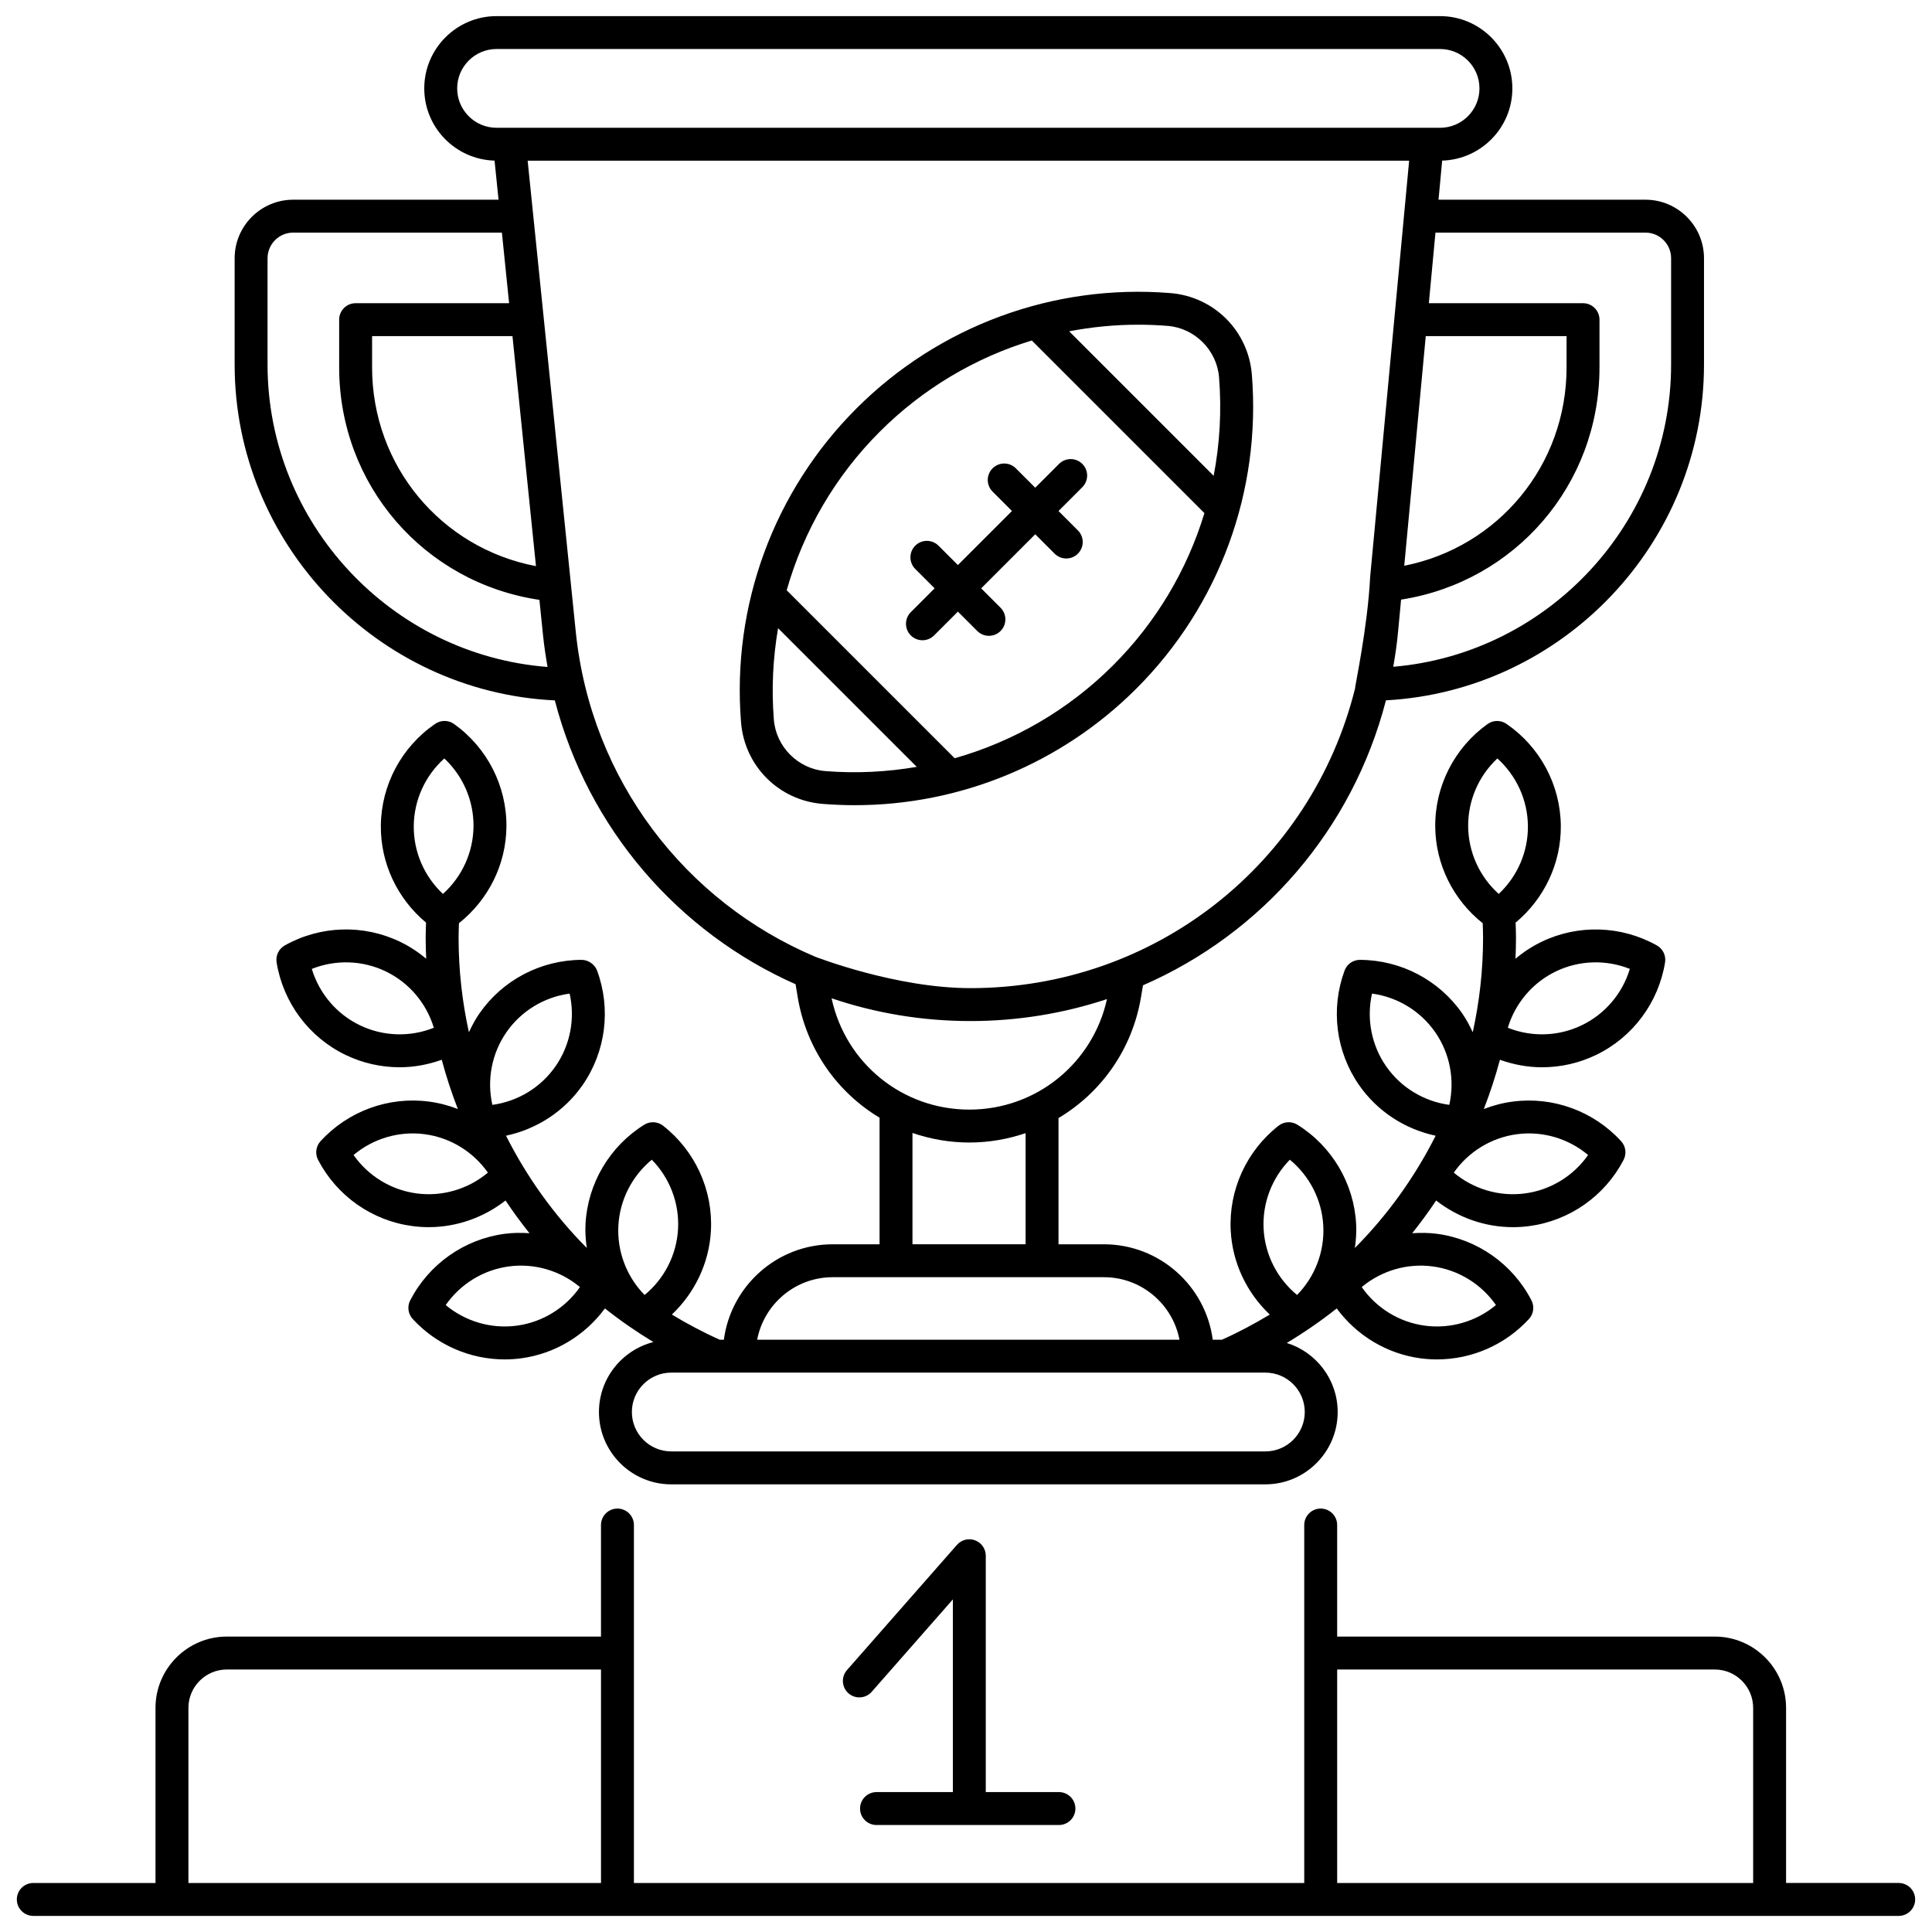
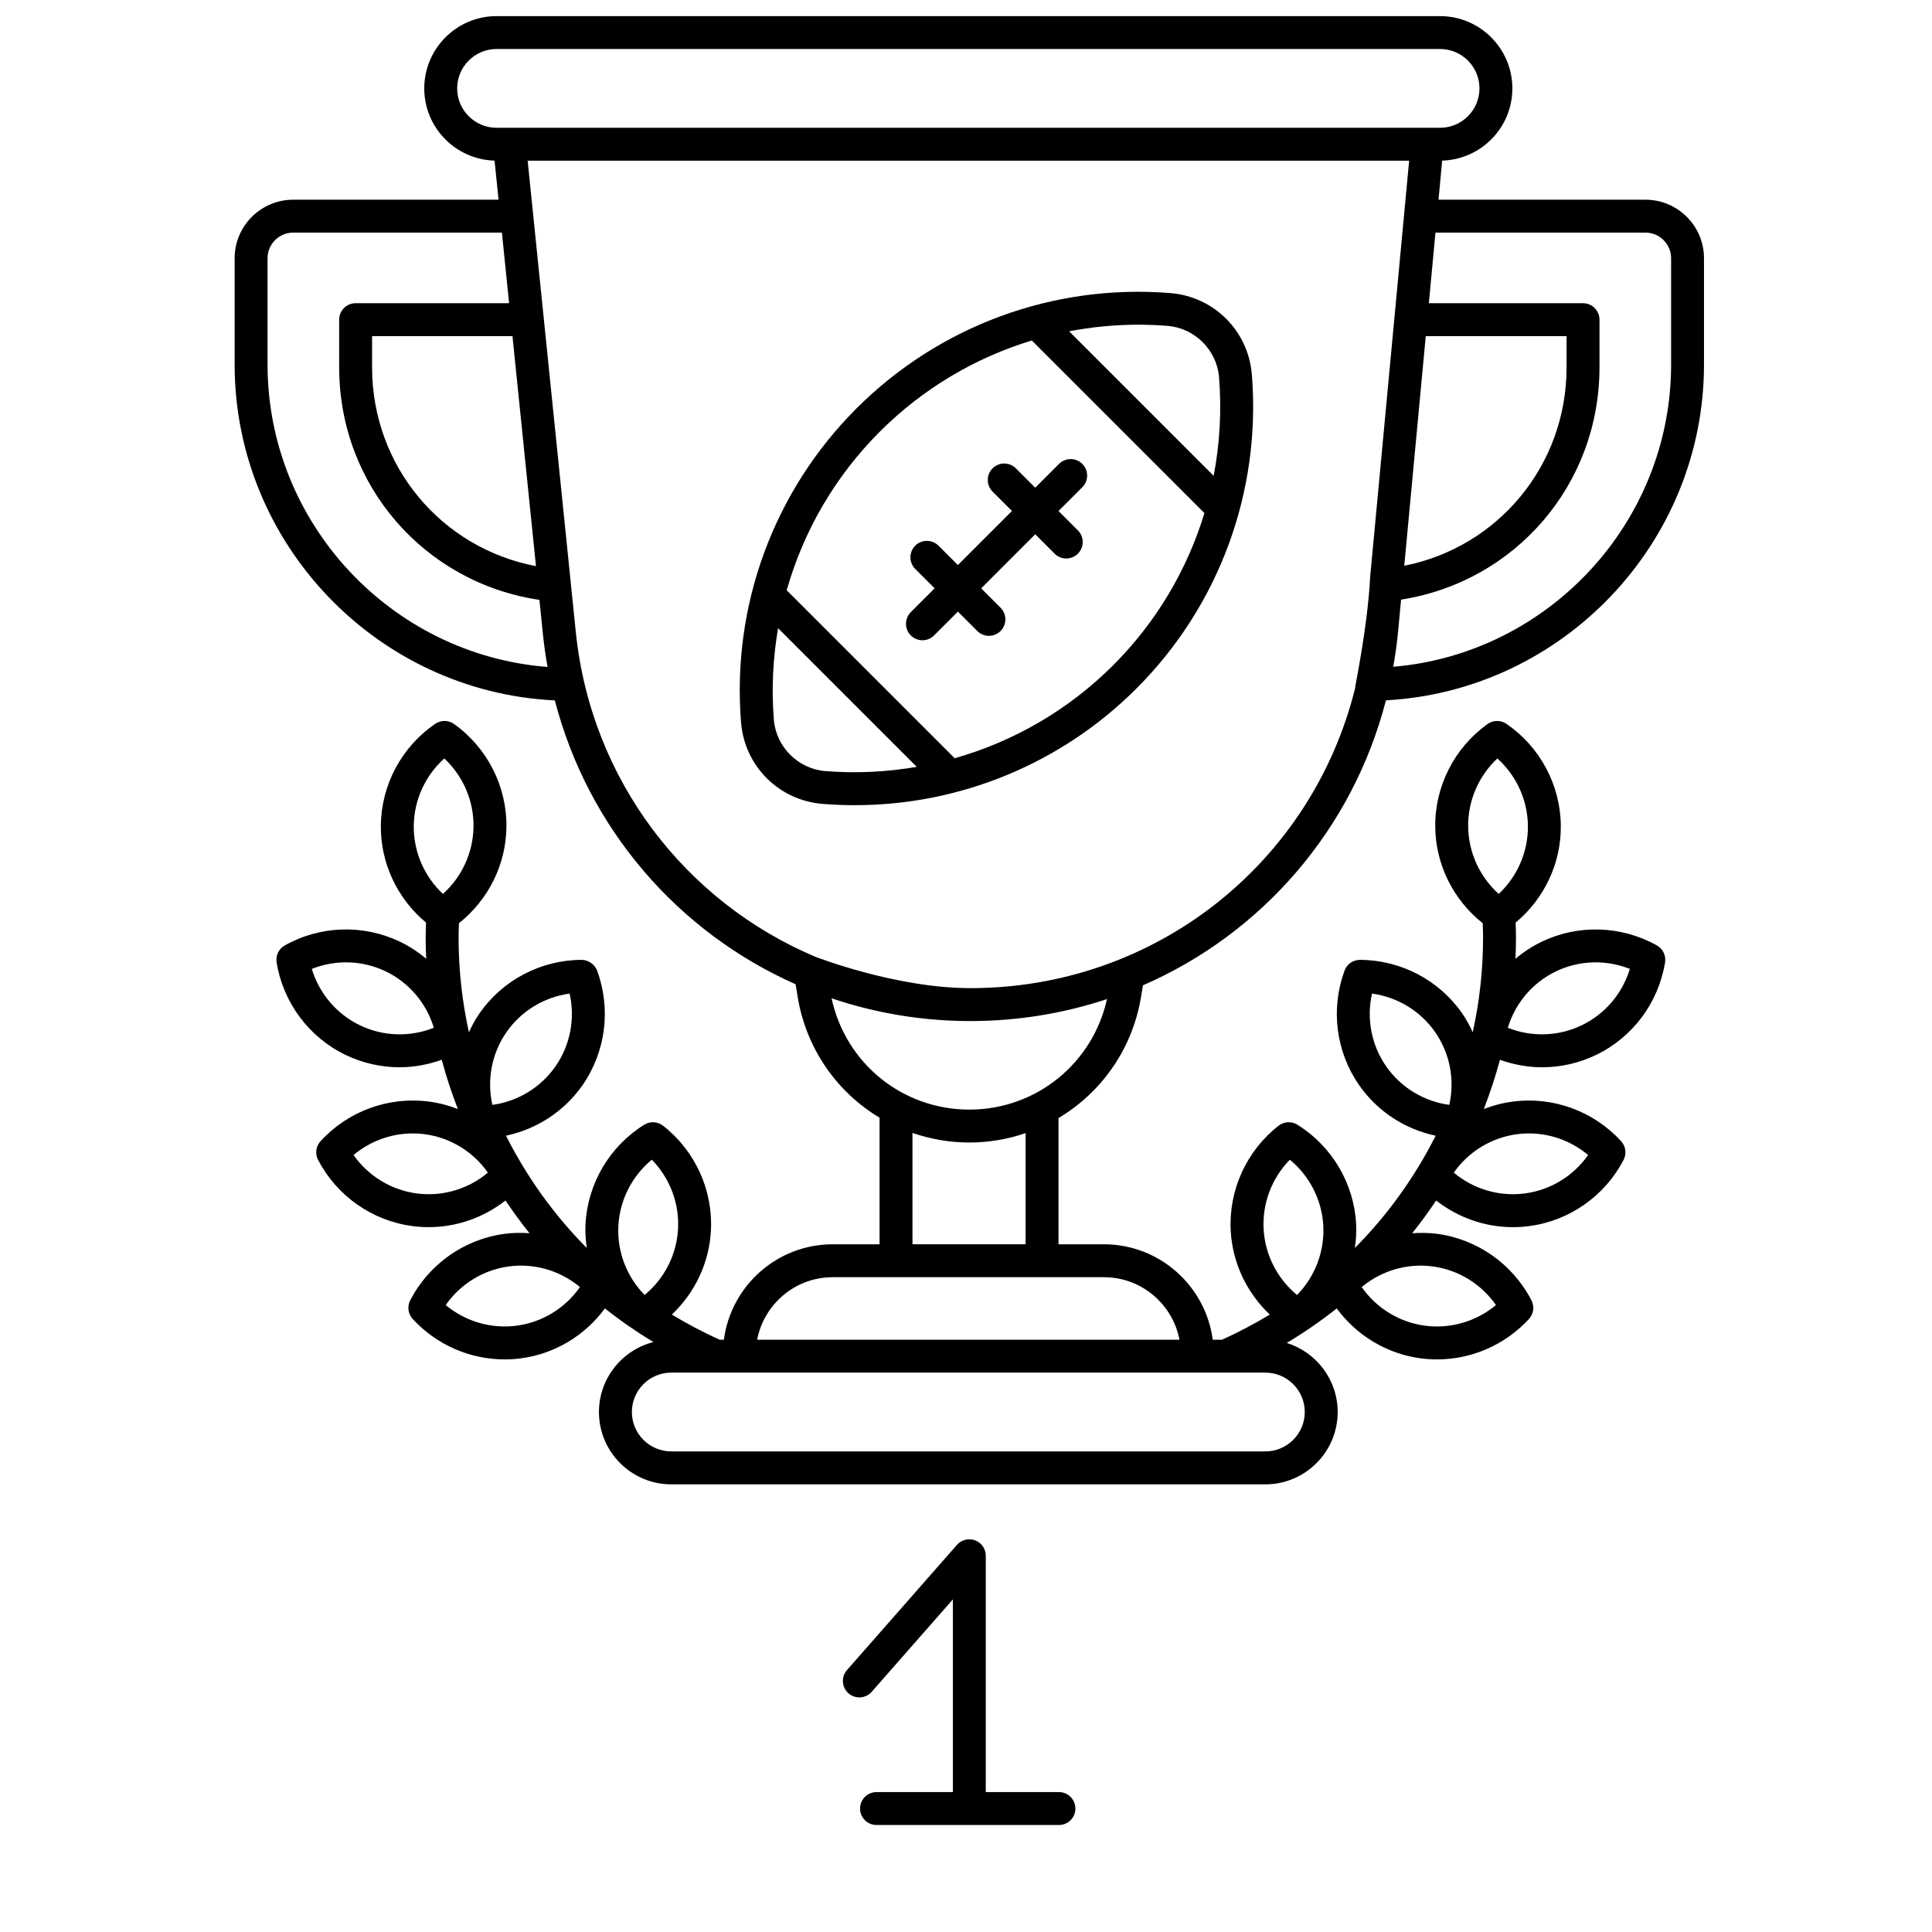
<svg xmlns="http://www.w3.org/2000/svg" id="Слой_1" height="512" viewBox="0 0 300 300" width="512">
  <g>
-     <path d="m222.863 128.389v-.001z" />
    <path d="m86.153 108.757c5.176 19.927 19.137 35.984 37.385 44.075l.319 1.939c1.331 8.101 6.122 14.822 12.72 18.785v19.656h-7.278c-8.645 0-15.792 6.468-16.899 14.817h-.641c-2.582-1.15-5.051-2.472-7.434-3.906 3.578-3.387 5.8-8.024 6.066-13.022.335-6.302-2.441-12.395-7.427-16.3-.846-.663-2.016-.725-2.928-.156-5.373 3.35-8.782 9.114-9.119 15.419-.067 1.256.023 2.496.196 3.719-5.086-5.117-9.302-11.011-12.542-17.431 4.778-1.019 9.06-3.785 11.893-7.864 3.601-5.186 4.443-11.829 2.253-17.771-.371-1.008-1.417-1.678-2.408-1.672-6.333.024-12.264 3.134-15.864 8.319-.644.928-1.168 1.914-1.634 2.923-1.048-4.76-1.602-9.673-1.602-14.675 0-.758.031-1.508.055-2.26 4.566-3.624 7.313-9.105 7.373-14.962.064-6.312-2.973-12.28-8.125-15.965-.874-.625-2.046-.637-2.932-.03-5.224 3.579-8.38 9.485-8.444 15.798-.059 5.835 2.557 11.353 7.018 15.068-.025.782-.057 1.562-.057 2.35 0 1.092.032 2.18.08 3.264-1.223-1.032-2.576-1.925-4.048-2.635-5.684-2.741-12.377-2.532-17.904.561-.938.525-1.447 1.58-1.275 2.641 1.017 6.25 5.018 11.619 10.704 14.362 2.655 1.282 5.53 1.92 8.404 1.92 2.215 0 4.421-.411 6.533-1.165.696 2.602 1.534 5.154 2.504 7.648-1.434-.559-2.942-.952-4.499-1.156-6.258-.821-12.548 1.479-16.824 6.151-.725.792-.877 1.954-.381 2.906 2.926 5.616 8.41 9.459 14.67 10.279.837.11 1.675.164 2.508.164 4.325 0 8.52-1.477 11.928-4.139 1.166 1.745 2.406 3.44 3.718 5.081-1.283-.088-2.579-.079-3.877.095-6.256.839-11.729 4.698-14.64 10.323-.494.954-.338 2.115.39 2.905 3.703 4.022 8.902 6.272 14.28 6.272.852 0 1.708-.056 2.563-.171 5.238-.703 9.905-3.544 13.001-7.745 2.381 1.887 4.896 3.627 7.523 5.221-4.85 1.241-8.451 5.635-8.451 10.867 0 6.191 5.036 11.228 11.227 11.228h92.254c6.191 0 11.228-5.037 11.228-11.228 0-5.034-3.33-9.305-7.904-10.725 2.712-1.632 5.305-3.419 7.756-5.362 3.095 4.201 7.762 7.041 13.002 7.745.856.115 1.711.171 2.563.171 5.378 0 10.577-2.25 14.28-6.272.728-.79.884-1.951.39-2.905-2.91-5.625-8.383-9.484-14.639-10.323-1.297-.174-2.594-.183-3.877-.095 1.312-1.64 2.552-3.336 3.718-5.081 3.407 2.662 7.602 4.14 11.927 4.14.833 0 1.671-.054 2.508-.164 6.261-.821 11.745-4.664 14.671-10.279.496-.952.344-2.114-.381-2.906-4.275-4.672-10.565-6.972-16.823-6.151-1.557.204-3.066.597-4.5 1.156.97-2.494 1.808-5.046 2.504-7.648 2.112.754 4.318 1.165 6.533 1.165 2.874 0 5.748-.637 8.403-1.919 5.686-2.743 9.688-8.113 10.705-14.363.173-1.061-.337-2.116-1.275-2.641-5.527-3.093-12.22-3.303-17.904-.561-1.472.71-2.825 1.604-4.049 2.636.048-1.084.08-2.172.08-3.264 0-.788-.033-1.569-.057-2.351 4.461-3.715 7.078-9.232 7.018-15.067-.064-6.313-3.221-12.219-8.444-15.798-.887-.607-2.058-.596-2.932.03-5.152 3.685-8.189 9.654-8.124 15.965.059 5.858 2.807 11.34 7.372 14.963.025.751.055 1.501.055 2.258 0 5.001-.554 9.915-1.602 14.674-.466-1.009-.99-1.995-1.634-2.923-3.6-5.185-9.531-8.295-15.864-8.319-1.108-.003-2.036.664-2.408 1.672-2.19 5.942-1.348 12.586 2.254 17.771 2.832 4.079 7.114 6.845 11.892 7.864-3.24 6.42-7.456 12.314-12.543 17.431.173-1.224.263-2.464.196-3.72-.337-6.303-3.746-12.066-9.119-15.418-.912-.569-2.083-.506-2.929.156-4.986 3.905-7.763 9.998-7.427 16.3.266 4.998 2.487 9.636 6.066 13.022-2.383 1.434-4.851 2.756-7.434 3.906h-1.423c-1.106-8.348-8.253-14.817-16.899-14.817h-7.052v-19.601c6.615-3.938 11.437-10.643 12.801-18.727l.319-1.888c18.448-8.031 32.532-24.162 37.725-44.25 27.439-1.49 49.387-24.409 49.387-52.15v-16.495c0-5.014-4.079-9.093-9.092-9.093h-32.133l.569-6.07c6.037-.177 10.898-5.131 10.898-11.21 0-6.191-5.037-11.228-11.228-11.228h-146.503c-6.192 0-11.229 5.037-11.229 11.228 0 6.084 4.869 11.042 10.915 11.211l.62 6.069h-31.887c-5.013 0-9.092 4.079-9.092 9.093v16.494c0 27.852 22.127 50.838 49.72 52.161zm-7.51 51.52c2.291-3.3 5.867-5.458 9.809-5.992.876 3.881.104 7.986-2.188 11.286s-5.868 5.458-9.81 5.993c-.875-3.882-.102-7.987 2.189-11.287zm-22.767-1.078c-3.619-1.746-6.311-4.939-7.458-8.748 3.697-1.473 7.873-1.353 11.49.391 3.618 1.746 6.31 4.939 7.457 8.75-3.698 1.474-7.872 1.354-11.489-.393zm185.716-8.357c3.617-1.745 7.793-1.864 11.489-.391-1.147 3.809-3.839 7.002-7.459 8.748-3.616 1.746-7.791 1.867-11.488.393 1.148-3.811 3.84-7.004 7.458-8.75zm-26.357 14.728c-2.292-3.3-3.065-7.405-2.188-11.286 3.943.535 7.518 2.693 9.81 5.993 2.291 3.3 3.064 7.405 2.188 11.286-3.942-.535-7.518-2.693-9.81-5.993zm-132.01-77.661c-14.708-2.797-25.448-15.556-25.448-30.866v-4.851h21.799zm12.796 102.425c.215-4.012 2.122-7.728 5.193-10.256 2.785 2.842 4.287 6.739 4.073 10.75s-2.121 7.727-5.193 10.257c-2.785-2.841-4.287-6.739-4.073-10.751zm-31.773-62.09c.04-4.018 1.785-7.813 4.745-10.472 2.906 2.718 4.574 6.548 4.533 10.564-.041 4.017-1.786 7.812-4.746 10.471-2.906-2.718-4.573-6.547-4.532-10.563zm.477 57.073c-3.985-.522-7.543-2.71-9.826-5.967 3.047-2.559 7.052-3.755 11.031-3.233 3.984.523 7.543 2.711 9.827 5.968-3.048 2.558-7.051 3.754-11.032 3.232zm15.526 20.531c-3.981.534-7.987-.65-11.042-3.2 2.275-3.265 5.826-5.463 9.808-5.997 3.93-.526 7.872.624 10.911 3.103.04.036.082.071.121.108-2.275 3.258-5.822 5.452-9.798 5.986zm122.352 13.409c0 3.373-2.744 6.117-6.117 6.117h-92.254c-3.372 0-6.115-2.744-6.115-6.117s2.743-6.117 6.115-6.117h92.254c3.373 0 6.117 2.744 6.117 6.117zm19.879-22.606c3.982.534 7.533 2.732 9.808 5.997-3.054 2.55-7.061 3.734-11.041 3.2-3.977-.534-7.525-2.729-9.8-5.987.041-.037.083-.073.124-.11 3.038-2.476 6.984-3.626 10.909-3.1zm13.088-20.534c3.986-.522 7.984.674 11.03 3.233-2.283 3.257-5.842 5.445-9.827 5.967-3.981.522-7.984-.673-11.031-3.232 2.286-3.258 5.844-5.445 9.828-5.968zm-7.595-47.781c-.041-4.017 1.627-7.846 4.533-10.564 2.96 2.659 4.704 6.454 4.745 10.472.041 4.016-1.627 7.846-4.533 10.564-2.96-2.659-4.705-6.454-4.745-10.472 0 .001 0 .001 0 0zm-31.762 62.492c-.213-4.011 1.287-7.908 4.073-10.75 3.071 2.529 4.979 6.245 5.193 10.255.213 4.012-1.288 7.91-4.074 10.751-3.072-2.529-4.979-6.245-5.192-10.256zm-13.065 17.201h-65.577c1.057-5.518 5.907-9.705 11.728-9.705h42.121c5.821 0 10.671 4.187 11.728 9.705zm-23.892-14.817h-17.568v-17.288c2.777.954 5.745 1.487 8.834 1.487 3.05 0 5.984-.524 8.734-1.458zm-8.733-20.912c-10.412 0-19.23-7.211-21.396-17.287 6.77 2.296 14.022 3.536 21.554 3.536 7.413 0 14.544-1.2 21.211-3.411-2.214 10.005-11.015 17.162-21.369 17.162zm.158-18.863c-11.577 0-23.946-4.829-24.099-4.877-20.117-8.513-34.822-27.408-37.177-50.457l-.765-7.492c0-.002 0-.004 0-.005l-6.707-65.65h136.877l-6.053 64.618c-.394 7.897-2.406 17.155-2.352 17.359-6.75 27.075-30.96 46.504-59.724 46.504zm70.71-101.244h21.865v4.851c0 15.224-10.624 27.916-25.205 30.808zm34.117-16.073c2.195 0 3.98 1.786 3.98 3.982v16.494c0 24.549-19.055 44.904-43.144 46.941.316-1.8.577-3.622.75-5.473l.464-4.954c17.719-2.769 30.809-17.85 30.809-36.065v-7.407c0-1.412-1.144-2.556-2.556-2.556h-23.941l1.027-10.961h32.611zm-184.519-22.392c0-3.373 2.744-6.117 6.117-6.117h146.507c3.373 0 6.117 2.744 6.117 6.117 0 3.372-2.744 6.115-6.117 6.115h-146.507c-3.373 0-6.117-2.743-6.117-6.115zm-29.444 26.374c0-2.196 1.785-3.982 3.98-3.982h32.409l1.12 10.961h-23.833c-1.411 0-2.556 1.144-2.556 2.556v7.407c0 18.312 13.232 33.454 31.095 36.104l.559 5.474c.171 1.67.418 3.314.707 4.943-24.249-1.874-43.482-22.306-43.482-46.97v-16.493z" />
    <path d="m181.727 45.508c-18.132-1.459-35.896 5.073-48.739 17.919-12.846 12.843-19.377 30.608-17.919 48.74.546 6.791 5.87 12.115 12.66 12.661 1.671.134 3.339.201 5 .201 16.362 0 32.079-6.458 43.741-18.12 12.846-12.845 19.377-30.611 17.919-48.74-.546-6.79-5.871-12.114-12.662-12.661zm-.41 5.096c4.209.339 7.638 3.767 7.976 7.975.416 5.176.121 10.319-.836 15.304l-22.437-22.438c3.508-.673 7.091-1.025 10.712-1.025 1.522-.001 3.053.06 4.585.184zm-53.178 69.128c-4.208-.338-7.636-3.767-7.974-7.975-.386-4.8-.143-9.568.655-14.211l21.533 21.532c-4.645.798-9.413 1.041-14.214.654zm44.717-16.438c-6.927 6.927-15.417 11.833-24.614 14.446l-26.085-26.084c2.612-9.197 7.518-17.689 14.445-24.614 6.675-6.677 14.8-11.493 23.615-14.171l26.806 26.805c-2.678 8.815-7.49 16.942-14.167 23.618z" />
    <path d="m168.062 72.034c-.998-.998-2.616-.998-3.614 0l-3.697 3.697-3.009-3.009c-.998-.998-2.617-.998-3.614 0-.998.998-.998 2.616 0 3.614l3.009 3.01-8.396 8.396-3.009-3.009c-.998-.998-2.617-.998-3.614 0-.998.998-.998 2.616 0 3.614l3.009 3.01-3.697 3.698c-.998.998-.998 2.616 0 3.614.499.499 1.153.749 1.807.749s1.308-.25 1.807-.749l3.697-3.697 3.01 3.01c.499.499 1.153.749 1.807.749s1.308-.249 1.807-.748c.998-.998.998-2.616 0-3.614l-3.01-3.01 8.396-8.396 3.01 3.01c.499.499 1.153.749 1.807.749s1.308-.249 1.807-.748c.998-.998.998-2.616 0-3.614l-3.01-3.01 3.697-3.698c.998-1.002.998-2.62 0-3.618z" />
-     <path d="m5.171 297.5h269.615 20.043c1.411 0 2.556-1.144 2.556-2.556s-1.144-2.556-2.556-2.556h-17.488v-27.186c0-6.107-4.968-11.075-11.075-11.075h-58.632v-17.322c0-1.412-1.144-2.556-2.556-2.556-1.411 0-2.556 1.144-2.556 2.556v55.584h-104.087v-35.701c0-.001 0-.003 0-.004s0-.003 0-.004v-19.874c0-1.412-1.144-2.556-2.556-2.556s-2.556 1.144-2.556 2.556v17.322h-58.101c-6.107 0-11.075 4.968-11.075 11.075v27.186h-18.976c-1.411 0-2.556 1.144-2.556 2.556 0 1.411 1.145 2.555 2.556 2.555zm261.095-38.261c3.288 0 5.964 2.675 5.964 5.964v27.186h-64.595v-33.15zm-237.008 5.963c0-3.288 2.675-5.964 5.964-5.964h58.102v33.15h-64.066z" />
    <path d="m136.105 278.275c-1.411 0-2.556 1.144-2.556 2.556s1.144 2.556 2.556 2.556h28.327c1.411 0 2.556-1.144 2.556-2.556s-1.144-2.556-2.556-2.556h-11.361v-36.701c0-1.064-.659-2.016-1.655-2.392-.995-.375-2.12-.094-2.821.705l-17.076 19.442c-.931 1.061-.827 2.675.234 3.607 1.06.931 2.675.827 3.607-.234l12.6-14.346v29.918h-11.855z" />
  </g>
</svg>